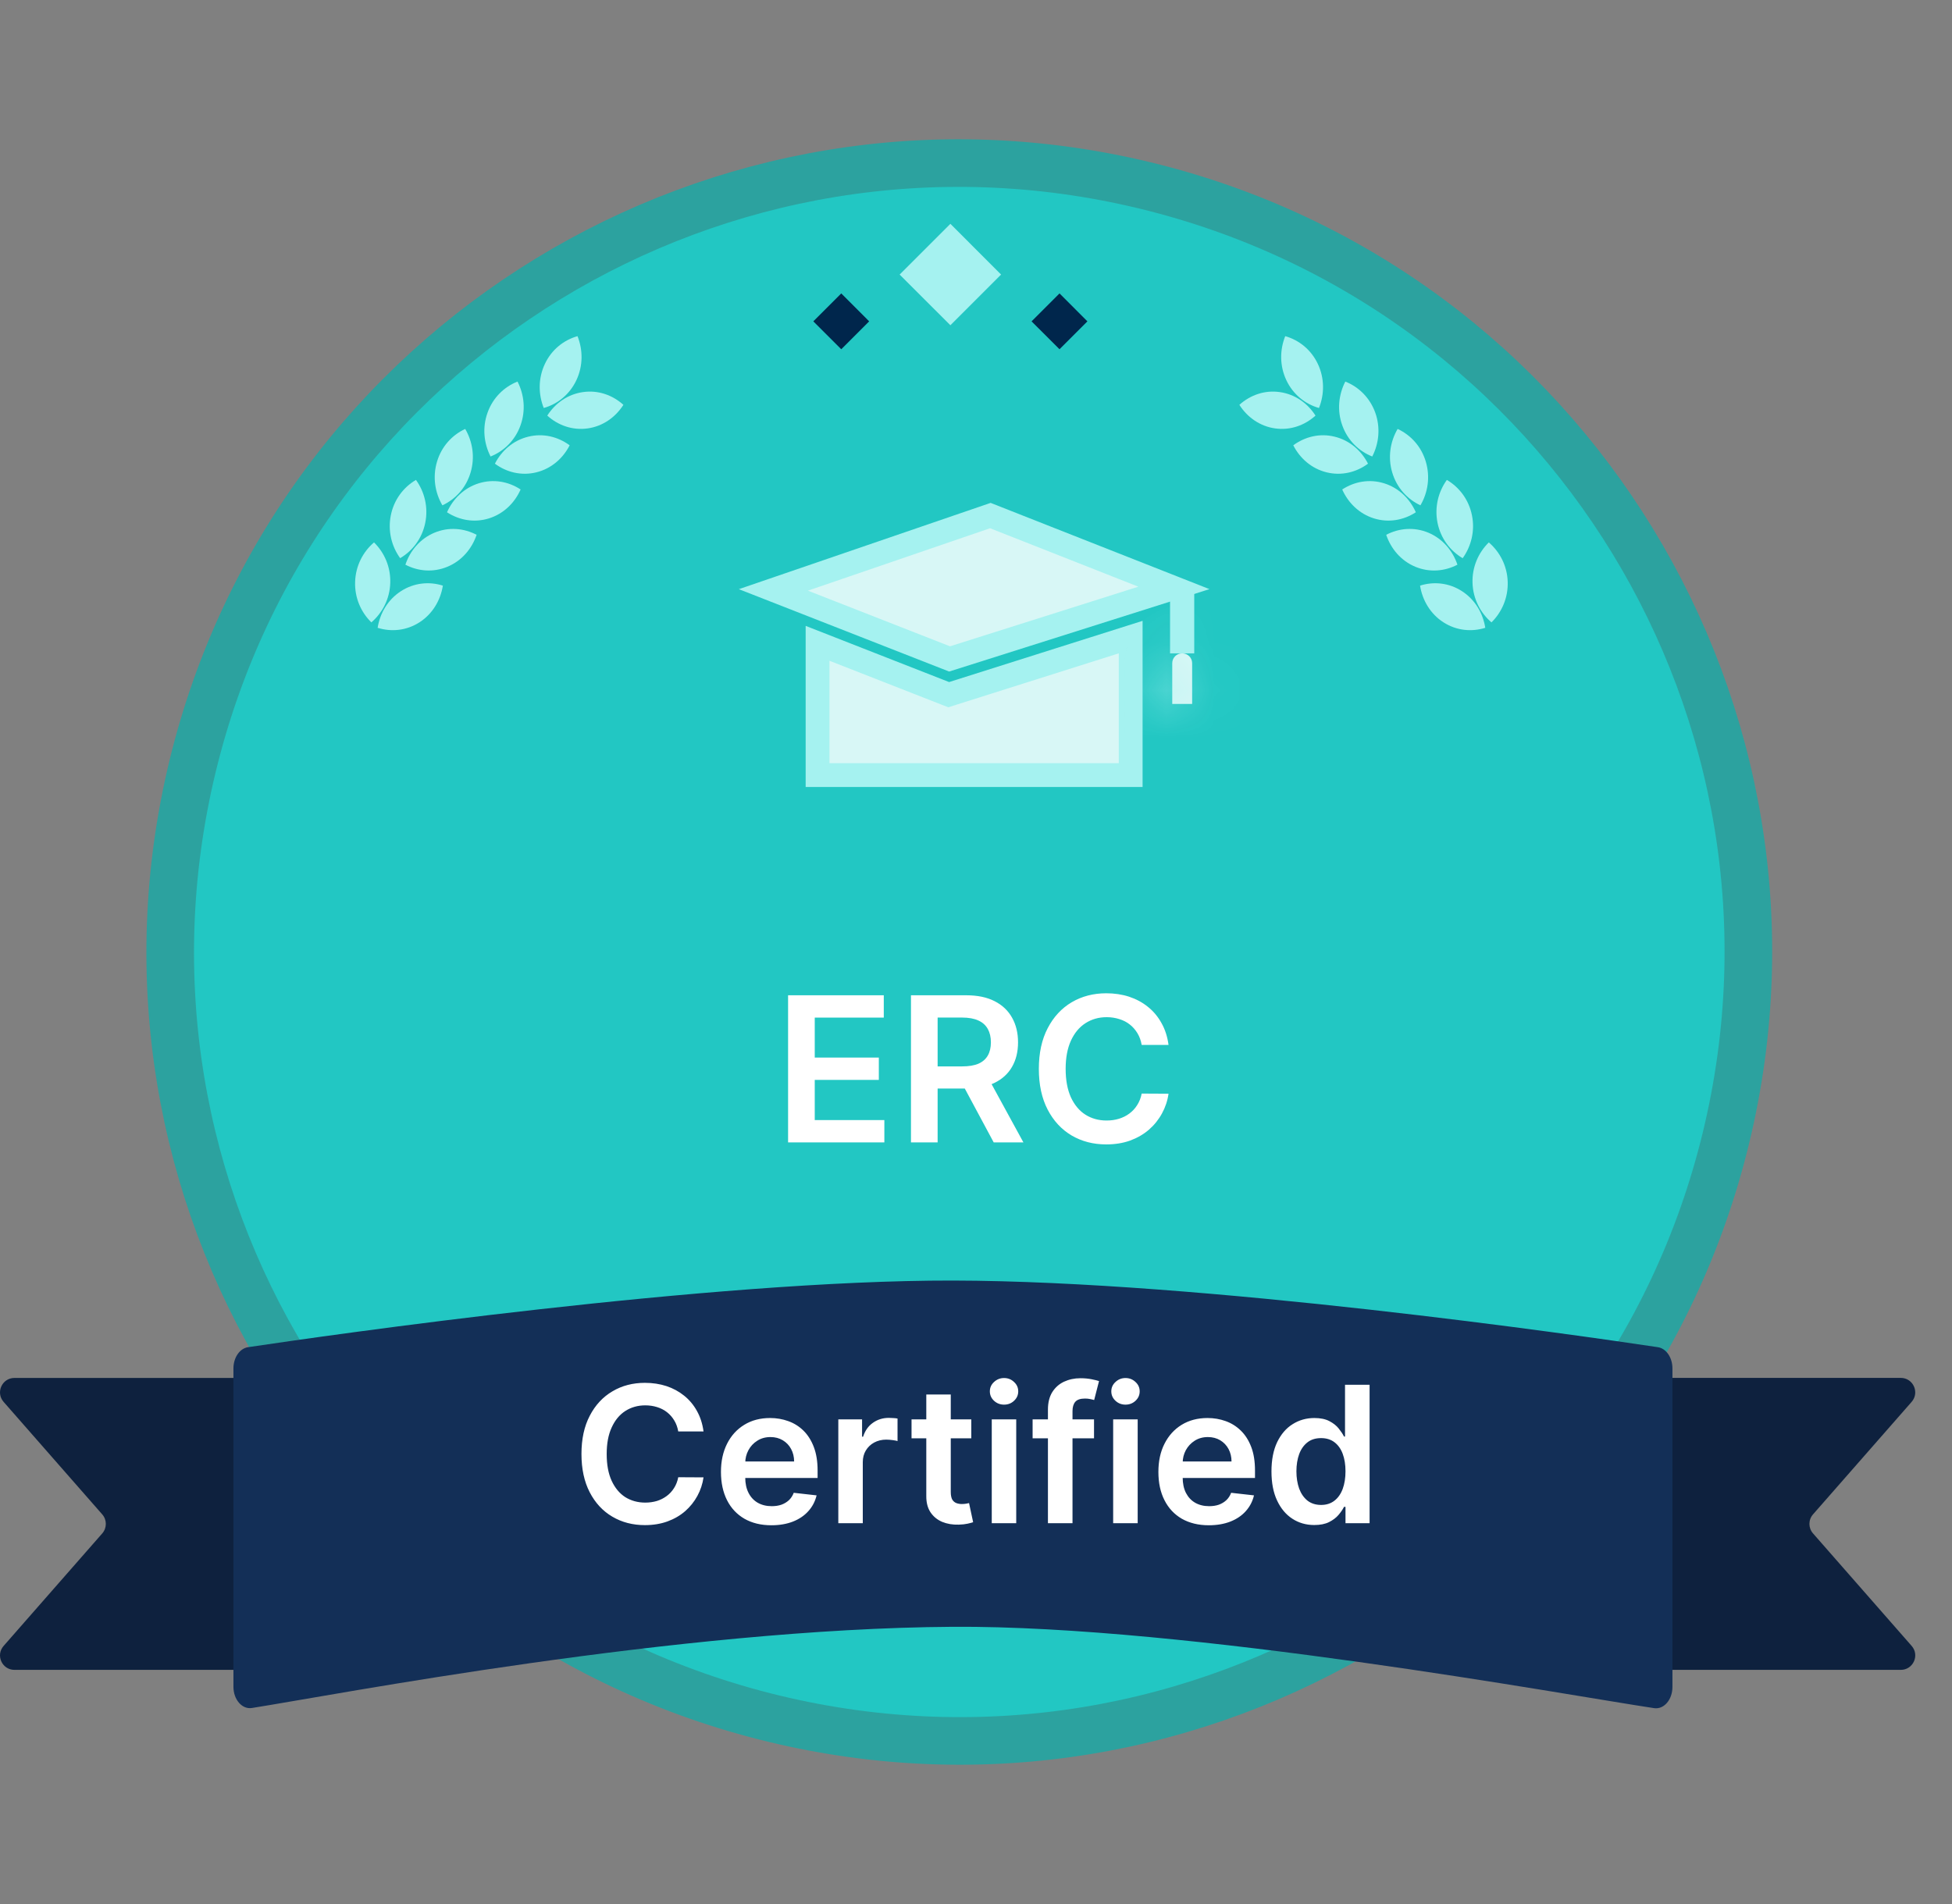
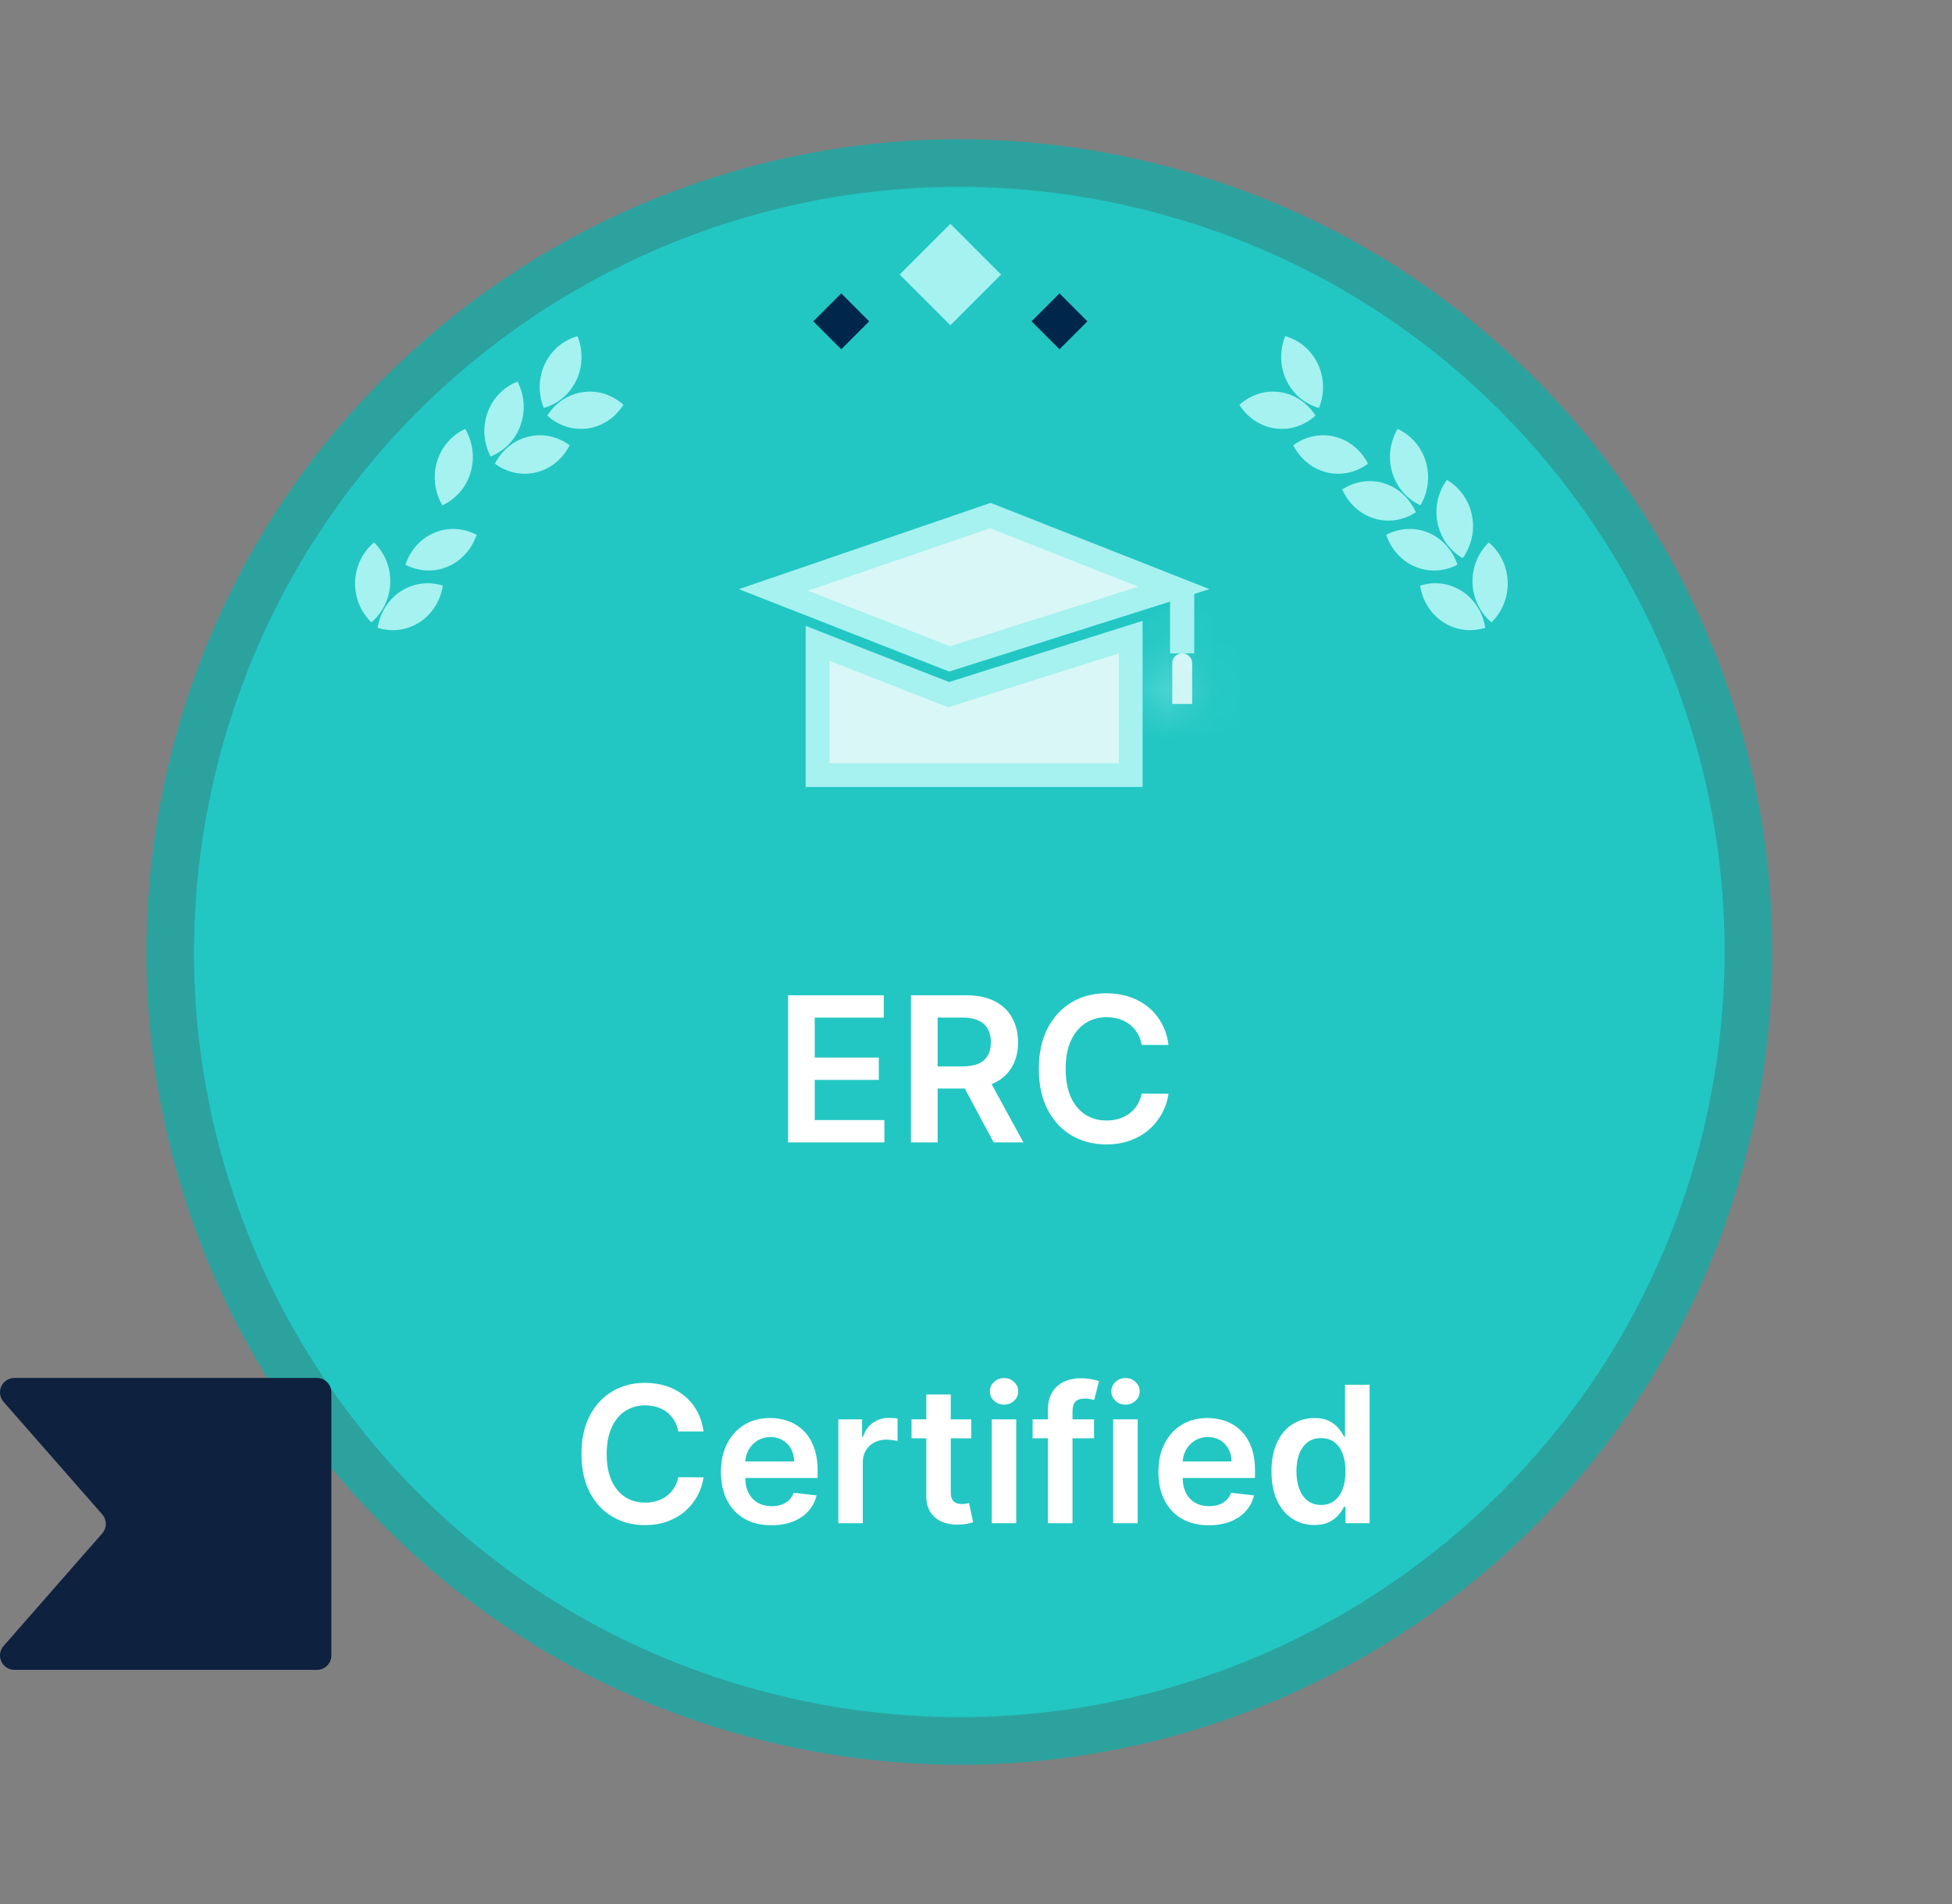
<svg xmlns="http://www.w3.org/2000/svg" width="41" height="40" viewBox="0 0 41 40" fill="none">
  <rect x="0" y="0" width="41" height="40" fill="#808080" stroke="none" />
  <path d="M26.452 14.393H25.852V13.162C25.852 12.999 25.984 12.867 26.147 12.867H26.157C26.32 12.867 26.452 12.999 26.452 13.162V14.393Z" fill="#00264C" />
  <path d="M26.151 10.874V12.867" stroke="#333333" stroke-width="0.508" stroke-miterlimit="10" />
  <path d="M36.255 23.894C38.406 14.999 32.938 6.045 24.043 3.894C15.148 1.743 6.194 7.211 4.043 16.106C1.892 25.001 7.36 33.956 16.255 36.106C25.15 38.257 34.105 32.789 36.255 23.894Z" fill="#22C7C3" stroke="#2CA29F" stroke-miterlimit="10" />
  <path d="M30.317 13.073C30.592 13.25 30.911 13.279 31.197 13.189C31.148 12.881 30.981 12.596 30.707 12.419C30.433 12.242 30.113 12.212 29.827 12.303C29.876 12.61 30.043 12.896 30.317 13.073Z" fill="#A5F2F0" />
  <path d="M31.668 12.222C31.679 12.557 31.545 12.861 31.327 13.075C31.095 12.877 30.941 12.584 30.929 12.248C30.918 11.912 31.053 11.609 31.271 11.395C31.502 11.593 31.657 11.886 31.668 12.222Z" fill="#A5F2F0" />
  <path d="M29.726 11.906C30.025 12.031 30.345 12.003 30.612 11.863C30.512 11.568 30.301 11.317 30.002 11.191C29.703 11.066 29.383 11.095 29.116 11.235C29.215 11.529 29.426 11.78 29.726 11.906Z" fill="#A5F2F0" />
  <path d="M30.917 10.825C30.984 11.154 30.901 11.477 30.722 11.727C30.461 11.573 30.261 11.313 30.194 10.984C30.128 10.655 30.21 10.332 30.39 10.082C30.65 10.235 30.851 10.496 30.917 10.825Z" fill="#A5F2F0" />
  <path d="M28.86 10.891C29.17 10.987 29.485 10.927 29.738 10.762C29.613 10.478 29.38 10.249 29.071 10.153C28.761 10.057 28.446 10.117 28.192 10.283C28.318 10.566 28.551 10.795 28.86 10.891Z" fill="#A5F2F0" />
  <path d="M29.948 9.699C30.044 10.021 29.991 10.35 29.835 10.616C29.562 10.489 29.339 10.249 29.243 9.928C29.147 9.606 29.2 9.277 29.356 9.011C29.63 9.138 29.853 9.378 29.948 9.699Z" fill="#A5F2F0" />
  <path d="M27.864 9.923C28.179 10 28.49 9.922 28.734 9.741C28.593 9.466 28.348 9.251 28.034 9.174C27.72 9.096 27.408 9.175 27.164 9.355C27.305 9.631 27.551 9.846 27.864 9.923Z" fill="#A5F2F0" />
-   <path d="M28.886 8.668C28.999 8.983 28.964 9.315 28.823 9.59C28.543 9.48 28.307 9.253 28.194 8.938C28.08 8.623 28.116 8.291 28.257 8.016C28.537 8.127 28.772 8.353 28.886 8.668Z" fill="#A5F2F0" />
  <path d="M26.782 9C27.102 9.045 27.405 8.936 27.631 8.731C27.465 8.471 27.201 8.282 26.881 8.237C26.561 8.191 26.258 8.301 26.032 8.505C26.198 8.765 26.462 8.955 26.782 9Z" fill="#A5F2F0" />
  <path d="M27.681 7.647C27.823 7.949 27.819 8.284 27.704 8.571C27.416 8.49 27.16 8.288 27.018 7.986C26.876 7.684 26.88 7.35 26.995 7.062C27.284 7.144 27.539 7.345 27.681 7.647Z" fill="#A5F2F0" />
  <path d="M8.812 13.073C8.537 13.25 8.218 13.279 7.932 13.189C7.981 12.881 8.148 12.596 8.422 12.419C8.696 12.242 9.016 12.212 9.302 12.303C9.253 12.61 9.086 12.896 8.812 13.073Z" fill="#A5F2F0" />
  <path d="M7.459 12.222C7.447 12.558 7.582 12.861 7.8 13.075C8.031 12.877 8.186 12.584 8.197 12.248C8.208 11.912 8.074 11.609 7.856 11.395C7.624 11.593 7.47 11.886 7.459 12.222Z" fill="#A5F2F0" />
  <path d="M9.401 11.905C9.101 12.031 8.782 12.003 8.515 11.863C8.614 11.568 8.825 11.317 9.125 11.191C9.424 11.066 9.743 11.095 10.011 11.235C9.911 11.529 9.7 11.78 9.401 11.905Z" fill="#A5F2F0" />
-   <path d="M8.209 10.825C8.143 11.154 8.225 11.477 8.405 11.726C8.665 11.573 8.866 11.312 8.932 10.983C8.999 10.654 8.916 10.331 8.737 10.082C8.476 10.235 8.275 10.496 8.209 10.825Z" fill="#A5F2F0" />
-   <path d="M10.268 10.891C9.958 10.987 9.643 10.927 9.389 10.762C9.515 10.478 9.748 10.249 10.057 10.153C10.367 10.057 10.682 10.117 10.935 10.283C10.81 10.566 10.577 10.795 10.268 10.891Z" fill="#A5F2F0" />
  <path d="M9.179 9.699C9.083 10.02 9.136 10.35 9.292 10.616C9.566 10.489 9.789 10.249 9.884 9.927C9.98 9.606 9.927 9.277 9.771 9.011C9.498 9.138 9.274 9.378 9.179 9.699Z" fill="#A5F2F0" />
  <path d="M11.265 9.923C10.95 10 10.639 9.922 10.395 9.741C10.536 9.466 10.781 9.251 11.095 9.174C11.409 9.096 11.721 9.175 11.965 9.355C11.824 9.631 11.579 9.846 11.265 9.923Z" fill="#A5F2F0" />
-   <path d="M10.241 8.668C10.127 8.983 10.163 9.315 10.304 9.59C10.583 9.479 10.819 9.253 10.932 8.938C11.046 8.623 11.011 8.291 10.87 8.016C10.59 8.127 10.354 8.353 10.241 8.668Z" fill="#A5F2F0" />
+   <path d="M10.241 8.668C10.127 8.983 10.163 9.315 10.304 9.59C10.583 9.479 10.819 9.253 10.932 8.938C11.046 8.623 11.011 8.291 10.87 8.016C10.59 8.127 10.354 8.353 10.241 8.668" fill="#A5F2F0" />
  <path d="M12.344 9C12.024 9.045 11.721 8.936 11.495 8.731C11.661 8.471 11.925 8.282 12.245 8.237C12.565 8.191 12.868 8.301 13.094 8.505C12.928 8.765 12.664 8.955 12.344 9Z" fill="#A5F2F0" />
  <path d="M11.444 7.647C11.302 7.949 11.306 8.284 11.421 8.571C11.709 8.49 11.965 8.288 12.107 7.986C12.249 7.684 12.245 7.35 12.13 7.062C11.841 7.144 11.585 7.345 11.444 7.647Z" fill="#A5F2F0" />
  <path d="M21.027 5.768L19.962 4.702L18.896 5.768L19.962 6.833L21.027 5.768Z" fill="#A5F2F0" />
  <path d="M22.84 6.751L22.254 6.164L21.667 6.751L22.254 7.337L22.84 6.751Z" fill="#00264C" />
  <path d="M18.256 6.751L17.67 6.164L17.083 6.751L17.67 7.337L18.256 6.751Z" fill="#00264C" />
  <path d="M6.657 35.081H0.304C0.043 35.081 -0.096 34.774 0.076 34.578L2.147 32.215C2.248 32.1 2.248 31.929 2.147 31.814L0.076 29.451C-0.096 29.255 0.043 28.948 0.304 28.948H6.657C6.825 28.948 6.96 29.084 6.96 29.251V34.778C6.96 34.946 6.824 35.081 6.657 35.081Z" fill="#0E213E" />
-   <path d="M33.572 35.081H39.924C40.185 35.081 40.325 34.774 40.152 34.577L38.081 32.214C37.98 32.1 37.98 31.929 38.081 31.814L40.152 29.451C40.324 29.255 40.185 28.947 39.924 28.947H33.572C33.404 28.947 33.268 29.083 33.268 29.251V34.778C33.268 34.946 33.404 35.081 33.572 35.081Z" fill="#0E213E" />
-   <path d="M35.128 35.439C35.128 35.708 34.949 35.916 34.743 35.885C32.911 35.611 24.96 34.145 20.016 34.176C14.228 34.212 7.023 35.61 5.29 35.882C5.084 35.914 4.903 35.705 4.903 35.436V28.748C4.903 28.52 5.035 28.328 5.21 28.302C6.874 28.054 14.933 26.893 20.016 26.902C25.266 26.912 33.175 28.055 34.822 28.302C34.996 28.328 35.128 28.519 35.128 28.748V35.439H35.128Z" fill="#132F57" />
  <path d="M19.945 13.843L16.244 12.393L20.801 10.831L24.657 12.351L19.945 13.843Z" fill="#D8F7F6" stroke="#A5F2F0" stroke-width="0.5" />
  <path d="M19.845 14.562L19.927 14.594L20.011 14.567L23.749 13.384V16.283H17.172V13.515L19.845 14.562Z" fill="#D8F7F6" stroke="#A5F2F0" stroke-width="0.5" />
  <mask id="path-32-inside-1_8_60" fill="white">
    <path d="M25.04 14.788H24.622V13.931C24.622 13.818 24.714 13.726 24.827 13.726H24.834C24.947 13.726 25.04 13.818 25.04 13.931V14.788Z" />
  </mask>
  <path d="M25.04 14.788H24.622V13.931C24.622 13.818 24.714 13.726 24.827 13.726H24.834C24.947 13.726 25.04 13.818 25.04 13.931V14.788Z" fill="#D8F7F6" />
  <path d="M25.04 14.788V15.788H26.04V14.788H25.04ZM24.622 14.788H23.622V15.788H24.622V14.788ZM25.04 13.788H24.622V15.788H25.04V13.788ZM25.622 14.788V13.931H23.622V14.788H25.622ZM25.622 13.931C25.622 14.37 25.266 14.726 24.827 14.726V12.726C24.161 12.726 23.622 13.265 23.622 13.931H25.622ZM24.827 14.726H24.834V12.726H24.827V14.726ZM24.834 14.726C24.395 14.726 24.04 14.37 24.04 13.931H26.04C26.04 13.265 25.5 12.726 24.834 12.726V14.726ZM24.04 13.931V14.788H26.04V13.931H24.04Z" fill="#A5F2F0" mask="url(#path-32-inside-1_8_60)" />
  <path d="M24.83 12.338V13.726" stroke="#A5F2F0" stroke-width="0.508" stroke-miterlimit="10" />
  <path d="M16.553 24V20.909H18.563V21.378H17.113V22.218H18.459V22.687H17.113V23.531H18.575V24H16.553ZM19.134 24V20.909H20.293C20.531 20.909 20.73 20.95 20.891 21.033C21.053 21.115 21.175 21.231 21.258 21.38C21.341 21.528 21.383 21.7 21.383 21.898C21.383 22.096 21.341 22.268 21.256 22.414C21.173 22.559 21.049 22.671 20.887 22.75C20.724 22.829 20.523 22.868 20.286 22.868H19.46V22.403H20.21C20.349 22.403 20.463 22.384 20.552 22.346C20.64 22.307 20.705 22.25 20.748 22.175C20.791 22.1 20.813 22.007 20.813 21.898C20.813 21.788 20.791 21.694 20.748 21.617C20.704 21.538 20.639 21.479 20.55 21.439C20.462 21.398 20.347 21.377 20.207 21.377H19.694V24H19.134ZM20.731 22.599L21.496 24H20.872L20.12 22.599H20.731ZM24.544 21.952H23.98C23.964 21.859 23.934 21.777 23.891 21.706C23.847 21.634 23.794 21.572 23.729 21.522C23.665 21.471 23.591 21.434 23.509 21.409C23.427 21.383 23.339 21.369 23.245 21.369C23.077 21.369 22.928 21.412 22.798 21.496C22.668 21.58 22.567 21.702 22.493 21.864C22.42 22.025 22.383 22.222 22.383 22.454C22.383 22.691 22.42 22.89 22.493 23.052C22.568 23.213 22.669 23.335 22.798 23.417C22.928 23.499 23.076 23.54 23.243 23.54C23.336 23.54 23.422 23.528 23.503 23.503C23.584 23.478 23.657 23.442 23.722 23.393C23.787 23.345 23.842 23.286 23.886 23.215C23.931 23.145 23.963 23.064 23.98 22.974L24.544 22.977C24.523 23.124 24.477 23.262 24.407 23.39C24.337 23.519 24.246 23.633 24.134 23.731C24.021 23.829 23.889 23.905 23.738 23.961C23.587 24.015 23.42 24.042 23.236 24.042C22.964 24.042 22.721 23.979 22.508 23.854C22.295 23.728 22.127 23.546 22.004 23.309C21.881 23.071 21.82 22.787 21.82 22.454C21.82 22.122 21.882 21.837 22.006 21.6C22.129 21.363 22.298 21.181 22.511 21.055C22.724 20.93 22.966 20.867 23.236 20.867C23.408 20.867 23.568 20.891 23.716 20.939C23.863 20.988 23.995 21.058 24.111 21.152C24.227 21.245 24.322 21.358 24.396 21.493C24.472 21.627 24.521 21.78 24.544 21.952Z" fill="white" />
  <path d="M14.777 30.072H14.246C14.231 29.985 14.203 29.908 14.162 29.841C14.121 29.773 14.07 29.715 14.01 29.668C13.949 29.62 13.88 29.585 13.803 29.561C13.726 29.537 13.643 29.524 13.554 29.524C13.396 29.524 13.256 29.564 13.133 29.643C13.011 29.722 12.916 29.838 12.847 29.99C12.777 30.142 12.743 30.327 12.743 30.546C12.743 30.768 12.777 30.956 12.847 31.108C12.917 31.259 13.012 31.374 13.133 31.452C13.256 31.528 13.395 31.567 13.553 31.567C13.64 31.567 13.721 31.555 13.797 31.533C13.874 31.509 13.942 31.474 14.003 31.429C14.064 31.384 14.116 31.328 14.158 31.261C14.2 31.195 14.23 31.119 14.246 31.034L14.777 31.037C14.757 31.175 14.714 31.305 14.648 31.426C14.582 31.547 14.497 31.654 14.391 31.747C14.285 31.839 14.161 31.911 14.018 31.963C13.876 32.014 13.719 32.04 13.546 32.04C13.29 32.04 13.062 31.981 12.861 31.862C12.66 31.744 12.502 31.573 12.386 31.349C12.271 31.126 12.213 30.858 12.213 30.546C12.213 30.232 12.271 29.964 12.388 29.741C12.504 29.518 12.663 29.347 12.864 29.229C13.064 29.11 13.292 29.051 13.546 29.051C13.707 29.051 13.858 29.074 13.997 29.119C14.136 29.165 14.26 29.232 14.369 29.32C14.478 29.407 14.568 29.514 14.638 29.641C14.709 29.767 14.755 29.91 14.777 30.072ZM16.203 32.043C15.984 32.043 15.795 31.997 15.636 31.906C15.478 31.814 15.356 31.685 15.271 31.517C15.186 31.349 15.143 31.15 15.143 30.922C15.143 30.697 15.186 30.5 15.271 30.331C15.357 30.16 15.477 30.028 15.632 29.933C15.786 29.838 15.967 29.79 16.176 29.79C16.31 29.79 16.437 29.812 16.556 29.855C16.677 29.898 16.783 29.964 16.875 30.054C16.967 30.144 17.04 30.259 17.093 30.398C17.146 30.536 17.173 30.701 17.173 30.892V31.05H15.385V30.703H16.68C16.679 30.605 16.658 30.517 16.616 30.44C16.575 30.363 16.516 30.302 16.441 30.257C16.367 30.213 16.281 30.19 16.183 30.19C16.078 30.19 15.985 30.216 15.906 30.267C15.826 30.317 15.764 30.384 15.72 30.466C15.676 30.547 15.654 30.637 15.653 30.734V31.037C15.653 31.164 15.676 31.273 15.723 31.364C15.769 31.454 15.834 31.523 15.917 31.571C16.001 31.618 16.098 31.642 16.21 31.642C16.285 31.642 16.352 31.632 16.413 31.611C16.474 31.589 16.526 31.557 16.571 31.516C16.615 31.474 16.649 31.422 16.672 31.361L17.152 31.415C17.121 31.542 17.064 31.652 16.978 31.747C16.894 31.841 16.786 31.914 16.654 31.966C16.523 32.017 16.372 32.043 16.203 32.043ZM17.608 32V29.818H18.107V30.182H18.129C18.169 30.056 18.237 29.959 18.334 29.891C18.431 29.822 18.543 29.787 18.668 29.787C18.696 29.787 18.728 29.788 18.763 29.791C18.799 29.793 18.829 29.796 18.852 29.801V30.274C18.831 30.267 18.796 30.26 18.749 30.254C18.702 30.248 18.657 30.244 18.614 30.244C18.52 30.244 18.436 30.265 18.361 30.305C18.287 30.345 18.229 30.401 18.186 30.472C18.143 30.543 18.122 30.625 18.122 30.717V32H17.608ZM20.401 29.818V30.216H19.146V29.818H20.401ZM19.456 29.296H19.97V31.344C19.97 31.413 19.981 31.466 20.001 31.503C20.023 31.539 20.052 31.563 20.087 31.577C20.122 31.59 20.16 31.597 20.203 31.597C20.235 31.597 20.265 31.594 20.291 31.59C20.319 31.585 20.34 31.581 20.354 31.577L20.44 31.979C20.413 31.988 20.374 31.999 20.322 32.01C20.272 32.021 20.211 32.028 20.138 32.03C20.009 32.034 19.893 32.014 19.79 31.972C19.687 31.928 19.605 31.861 19.544 31.77C19.484 31.679 19.455 31.565 19.456 31.429V29.296ZM20.831 32V29.818H21.345V32H20.831ZM21.089 29.509C21.008 29.509 20.938 29.482 20.879 29.428C20.82 29.373 20.791 29.307 20.791 29.23C20.791 29.152 20.82 29.087 20.879 29.033C20.938 28.978 21.008 28.95 21.089 28.95C21.172 28.95 21.242 28.978 21.299 29.033C21.358 29.087 21.387 29.152 21.387 29.23C21.387 29.307 21.358 29.373 21.299 29.428C21.242 29.482 21.172 29.509 21.089 29.509ZM22.979 29.818V30.216H21.689V29.818H22.979ZM22.011 32V29.612C22.011 29.465 22.042 29.343 22.102 29.246C22.164 29.148 22.246 29.075 22.349 29.027C22.453 28.979 22.567 28.954 22.693 28.954C22.782 28.954 22.861 28.962 22.93 28.976C23 28.99 23.051 29.003 23.084 29.014L22.982 29.412C22.96 29.405 22.932 29.399 22.899 29.392C22.866 29.384 22.829 29.381 22.788 29.381C22.693 29.381 22.625 29.404 22.585 29.45C22.546 29.496 22.527 29.561 22.527 29.646V32H22.011ZM23.381 32V29.818H23.896V32H23.381ZM23.64 29.509C23.558 29.509 23.488 29.482 23.43 29.428C23.371 29.373 23.342 29.307 23.342 29.23C23.342 29.152 23.371 29.087 23.43 29.033C23.488 28.978 23.558 28.95 23.64 28.95C23.722 28.95 23.792 28.978 23.85 29.033C23.909 29.087 23.938 29.152 23.938 29.23C23.938 29.307 23.909 29.373 23.85 29.428C23.792 29.482 23.722 29.509 23.64 29.509ZM25.39 32.043C25.172 32.043 24.983 31.997 24.823 31.906C24.665 31.814 24.544 31.685 24.459 31.517C24.373 31.349 24.331 31.15 24.331 30.922C24.331 30.697 24.373 30.5 24.459 30.331C24.545 30.16 24.665 30.028 24.819 29.933C24.974 29.838 25.155 29.79 25.363 29.79C25.498 29.79 25.625 29.812 25.744 29.855C25.864 29.898 25.97 29.964 26.062 30.054C26.155 30.144 26.228 30.259 26.281 30.398C26.334 30.536 26.36 30.701 26.36 30.892V31.05H24.572V30.703H25.867C25.867 30.605 25.845 30.517 25.804 30.44C25.762 30.363 25.704 30.302 25.629 30.257C25.555 30.213 25.469 30.19 25.37 30.19C25.265 30.19 25.173 30.216 25.093 30.267C25.014 30.317 24.952 30.384 24.907 30.466C24.864 30.547 24.841 30.637 24.841 30.734V31.037C24.841 31.164 24.864 31.273 24.91 31.364C24.957 31.454 25.021 31.523 25.105 31.571C25.188 31.618 25.286 31.642 25.397 31.642C25.472 31.642 25.54 31.632 25.601 31.611C25.661 31.589 25.714 31.557 25.758 31.516C25.803 31.474 25.836 31.422 25.859 31.361L26.339 31.415C26.309 31.542 26.251 31.652 26.166 31.747C26.082 31.841 25.974 31.914 25.842 31.966C25.71 32.017 25.56 32.043 25.39 32.043ZM27.605 32.038C27.434 32.038 27.28 31.994 27.145 31.906C27.009 31.818 26.902 31.69 26.824 31.523C26.745 31.355 26.706 31.151 26.706 30.912C26.706 30.669 26.746 30.465 26.825 30.298C26.906 30.131 27.014 30.004 27.151 29.919C27.287 29.833 27.439 29.79 27.607 29.79C27.734 29.79 27.84 29.812 27.922 29.855C28.004 29.898 28.07 29.949 28.118 30.01C28.166 30.07 28.204 30.126 28.23 30.179H28.251V29.091H28.767V32H28.261V31.656H28.23C28.204 31.709 28.165 31.766 28.115 31.825C28.065 31.884 27.999 31.934 27.916 31.976C27.834 32.017 27.73 32.038 27.605 32.038ZM27.749 31.616C27.858 31.616 27.95 31.587 28.027 31.528C28.104 31.469 28.162 31.386 28.202 31.28C28.241 31.174 28.261 31.05 28.261 30.909C28.261 30.768 28.241 30.645 28.202 30.541C28.163 30.437 28.105 30.356 28.028 30.298C27.953 30.241 27.859 30.212 27.749 30.212C27.634 30.212 27.538 30.241 27.462 30.301C27.385 30.361 27.327 30.443 27.288 30.548C27.25 30.653 27.23 30.774 27.23 30.909C27.23 31.046 27.25 31.167 27.288 31.274C27.328 31.38 27.386 31.464 27.463 31.526C27.541 31.586 27.636 31.616 27.749 31.616Z" fill="white" />
</svg>